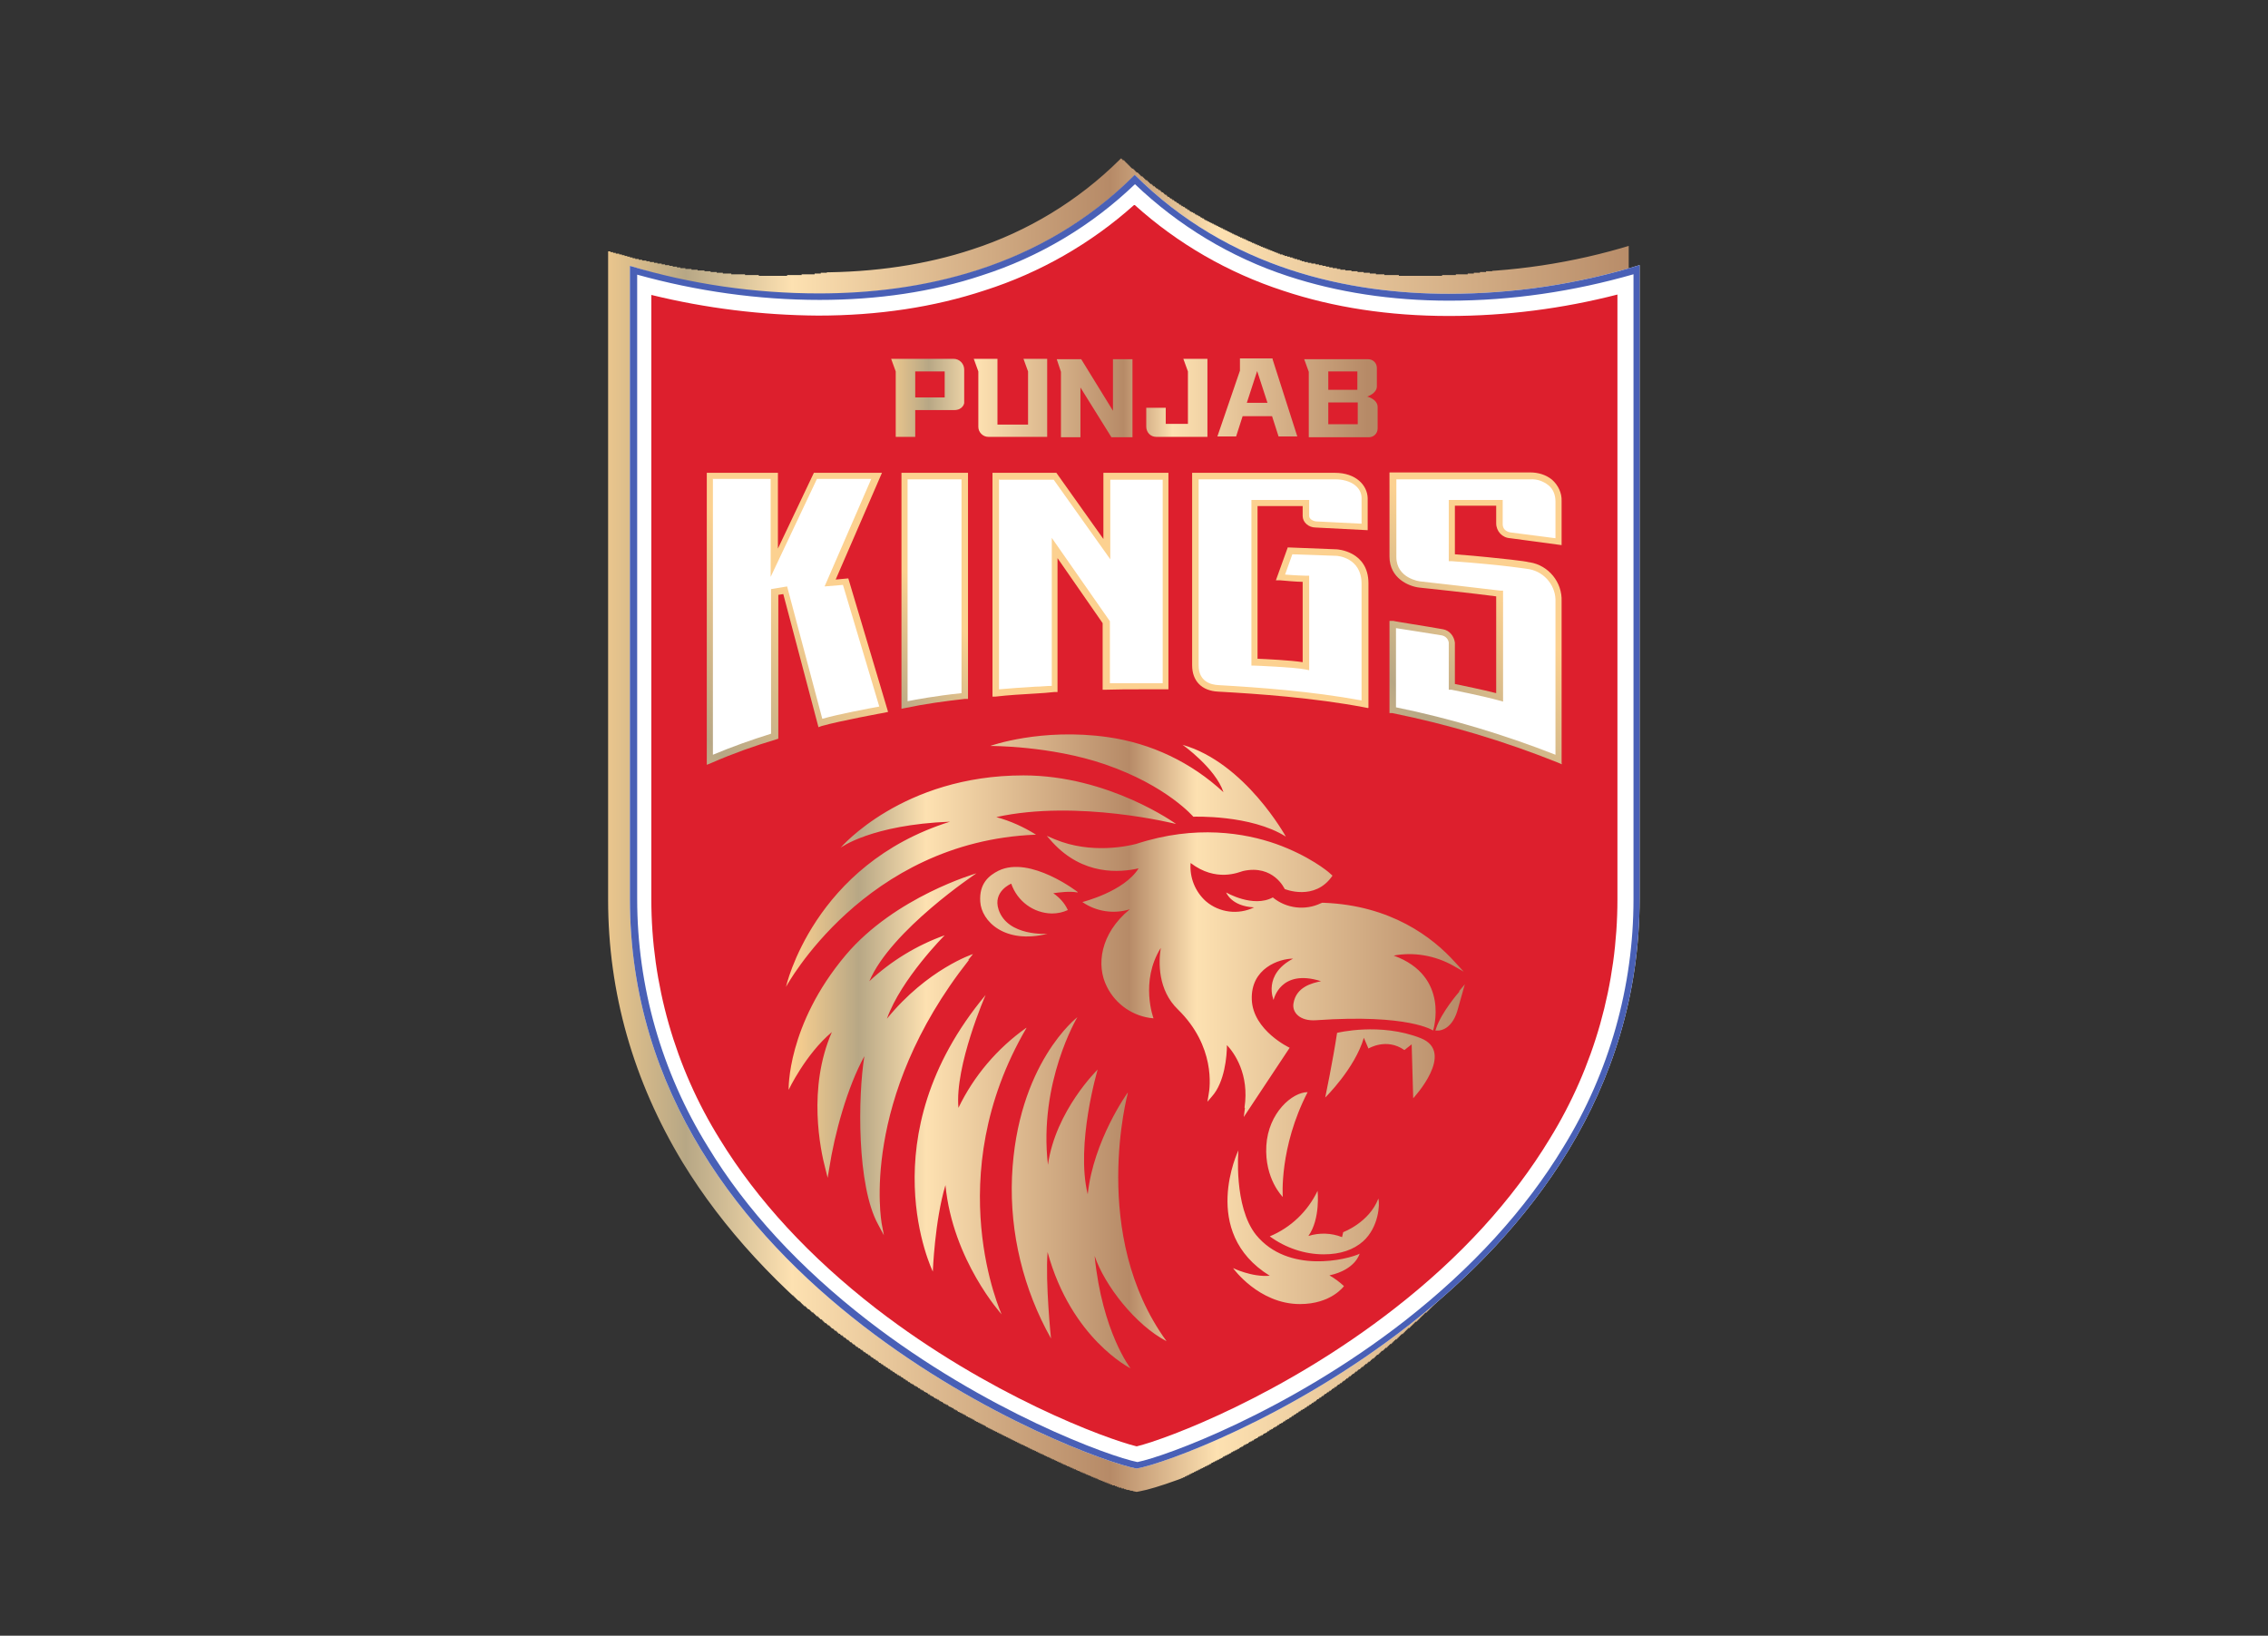
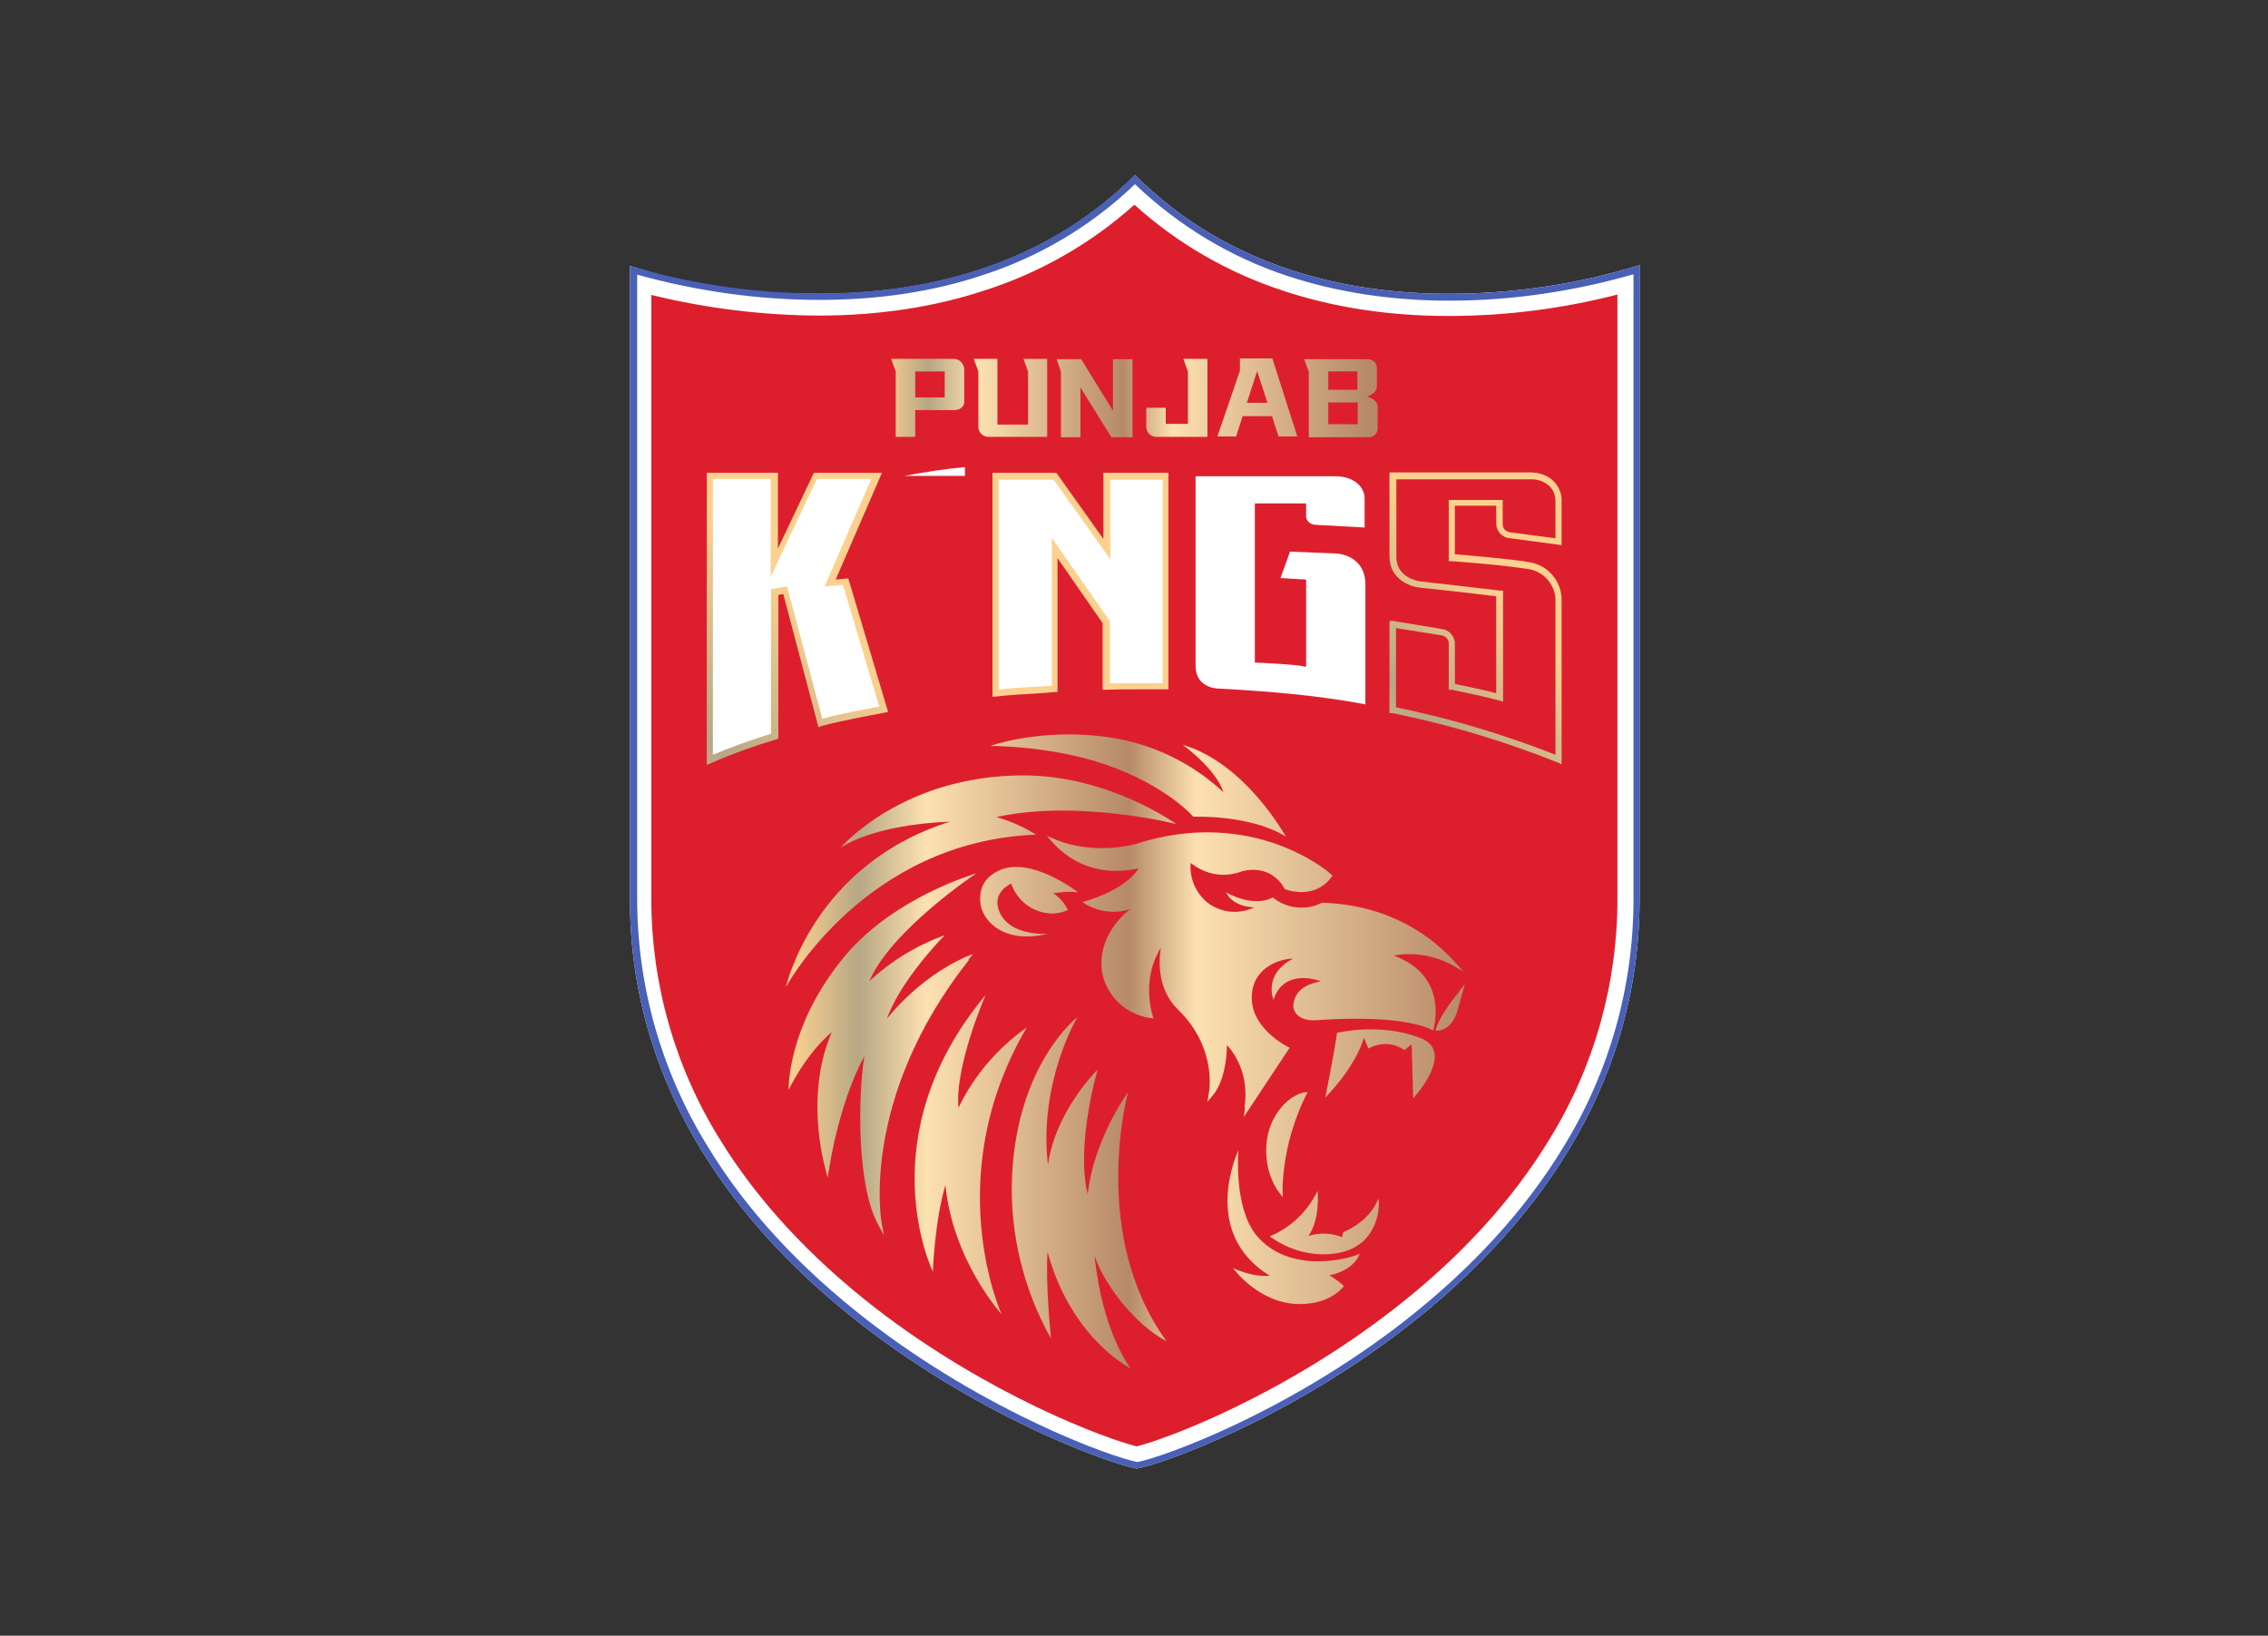
<svg xmlns="http://www.w3.org/2000/svg" id="katman_1" version="1.1" viewBox="0 0 593 427.6">
  <rect x="0" y="0" width="593" height="427.6" fill="#333333" stroke="none" />
  <defs>
    <style>
      .st0 {
        clip-path: url(#clippath-6);
      }

      .st1 {
        clip-path: url(#clippath-7);
      }

      .st2 {
        fill: url(#Adsız_degrade_6);
      }

      .st3 {
        clip-path: url(#clippath-4);
      }

      .st4 {
        fill: url(#Adsız_degrade_3);
      }

      .st5 {
        clip-path: url(#clippath-9);
      }

      .st6 {
        clip-path: url(#clippath-10);
      }

      .st7 {
        fill: #fff;
      }

      .st8 {
        fill: url(#Adsız_degrade_4);
      }

      .st9 {
        clip-path: url(#clippath-11);
      }

      .st10 {
        fill: none;
      }

      .st11 {
        clip-path: url(#clippath-1);
      }

      .st12 {
        clip-path: url(#clippath-5);
      }

      .st13 {
        fill: url(#Adsız_degrade);
      }

      .st14 {
        clip-path: url(#clippath-8);
      }

      .st15 {
        fill: url(#Adsız_degrade_7);
      }

      .st16 {
        fill: #dd1f2d;
      }

      .st17 {
        clip-path: url(#clippath-3);
      }

      .st18 {
        fill: url(#Adsız_degrade_8);
      }

      .st19 {
        clip-path: url(#clippath-12);
      }

      .st20 {
        clip-path: url(#clippath-14);
      }

      .st21 {
        fill: url(#Adsız_degrade_5);
      }

      .st22 {
        fill: url(#Adsız_degrade_2);
      }

      .st23 {
        clip-path: url(#clippath-2);
      }

      .st24 {
        clip-path: url(#clippath-13);
      }

      .st25 {
        clip-path: url(#clippath);
      }

      .st26 {
        fill: #4960b6;
      }
    </style>
    <clipPath id="clippath">
      <path class="st10" d="M426.8,64c-15.6,4.8-31.7,7.2-48,7.2-14.3,0-27.7-2-39.7-6-14.5-4.7-27.6-12.7-38.4-23.4l-4-4-4,4c-10.8,10.7-24,18.7-38.5,23.4-12.1,4-25.6,6-40,6-16.1,0-32.1-2.4-47.6-6.9l-7.6-2.5v173.4c0,24.3,6.6,47.4,19.5,68.7,10.5,17.2,25.2,33.1,43.6,47.4,32.1,24.8,66,37,74.1,38.5l1,.2,1-.2c6.9-1.2,41.4-13.5,73.6-38.6,18.3-14.3,32.8-30.2,43.2-47.4,12.7-20.6,19.4-44.4,19.3-68.6V61.4l-7.6,2.6Z" />
    </clipPath>
    <linearGradient id="Adsız_degrade" data-name="Adsız degrade" x1="-123" y1="512" x2="-122" y2="512" gradientTransform="translate(34026.6 -140553.3) scale(275.4 274.9)" gradientUnits="userSpaceOnUse">
      <stop offset="0" stop-color="#fcd190" />
      <stop offset=".1" stop-color="#b7a785" />
      <stop offset=".2" stop-color="#fde1b1" />
      <stop offset=".5" stop-color="#b68a67" />
      <stop offset=".6" stop-color="#fde1b1" />
      <stop offset="1" stop-color="#b68a67" />
    </linearGradient>
    <clipPath id="clippath-1">
-       <rect class="st10" x="311" y="122.8" width="47" height="63" />
-     </clipPath>
+       </clipPath>
    <clipPath id="clippath-2">
      <path class="st10" d="M313.4,125.3v48.6c0,4.3,3.2,5.1,5.2,5.2,10.6.6,24.3,1.6,37.4,4v-30.5c0-6.9-6.4-7.3-6.6-7.3l-11.5-.4-1.9,5.3c2.3.2,5.2.3,5.5.3h.8v24.7l-1-.2c-2.9-.6-13.2-1-13.3-1h-.8v-43.3h15.1v4.2c0,.7.9,1.3,1.8,1.4l11.9.6v-6.7c0-2.9-2.9-4.9-6.9-4.9h-35.6ZM357.7,185.1l-1-.2c-13.3-2.5-27.4-3.5-38.2-4.1-4.3-.2-6.8-2.8-6.8-6.9v-50.3h37.3c5.6,0,8.5,3.3,8.6,6.6v8.4l-13.6-.7c-1.9,0-3.4-1.4-3.4-3v-2.6h-11.8v39.9c2.3.1,8.6.4,11.8.9v-21c-1.5,0-4.8-.3-5.9-.4h-1.1c0,0,3.1-8.6,3.1-8.6l12.8.5c0,0,8.3.4,8.3,8.9v32.5h0Z" />
    </clipPath>
    <linearGradient id="Adsız_degrade_2" data-name="Adsız degrade 2" x1="-122.3" y1="515.8" x2="-121.3" y2="515.8" gradientTransform="translate(-18391.8 -30106.4) rotate(-44.9) scale(67.2) skewX(0)" gradientUnits="userSpaceOnUse">
      <stop offset="0" stop-color="#fcd190" />
      <stop offset="0" stop-color="#fcd190" />
      <stop offset=".5" stop-color="#b7a785" />
      <stop offset="1" stop-color="#fcd190" />
    </linearGradient>
    <clipPath id="clippath-3">
      <rect class="st10" x="259" y="122.8" width="47" height="60" />
    </clipPath>
    <clipPath id="clippath-4">
      <path class="st10" d="M261.2,125.3v54.9c3.2-.3,6.4-.5,9.6-.7,1.4,0,2.8-.2,4.2-.2v-38.7l15.2,21.8v16.2c2.7,0,5.5,0,8.1,0s3.6,0,5.7,0v-53.2h-13.7v20.8s-14.8-20.8-14.8-20.8h-14.1ZM259.5,182.1v-58.5h16.7l12.3,17.3v-17.3h17v56.6h-.9c-2.5,0-4.5,0-6.5,0-2.9,0-5.9,0-8.9.1h-.9v-17.4s-11.8-17-11.8-17v35h-.8c-1.7.2-3.3.3-5,.4-3.4.2-7,.4-10.4.8h-.9Z" />
    </clipPath>
    <linearGradient id="Adsız_degrade_3" data-name="Adsız degrade 3" x1="-122.5" y1="515.4" x2="-121.5" y2="515.4" gradientTransform="translate(-20269.7 -33087.9) rotate(-44.9) scale(73.8) skewX(0)" gradientUnits="userSpaceOnUse">
      <stop offset="0" stop-color="#fcd190" />
      <stop offset="0" stop-color="#fcd190" />
      <stop offset=".5" stop-color="#b7a785" />
      <stop offset="1" stop-color="#fcd190" />
    </linearGradient>
    <clipPath id="clippath-5">
      <rect class="st10" x="363" y="122.8" width="46" height="77" />
    </clipPath>
    <clipPath id="clippath-6">
      <path class="st10" d="M365,184.9c14.2,2.9,28.2,7.1,41.7,12.4v-39.9c.2-4.1-2.7-7.8-6.8-8.6v-.8c.1,0,0,.8,0,.8,0,0-6.5-1.1-20.3-2.1h-.8v-16h14.1v6.3c0,2,2.1,2.2,2.2,2.2l11.6,1.5v-9.6c0-1.7-.6-3.3-1.9-4.3-1.3-1-2.9-1.6-4.6-1.5h-35.1v20.3c0,5.6,6.1,6.4,6.4,6.4s16.6,1.9,20.8,2.4h.7v29l-1.1-.3c-3.9-1.1-12.4-2.8-12.4-2.8h-.7v-12.3c-.1-.9-.8-1.7-1.8-1.9-3-.5-9.5-1.5-12-1.9,0,3.5,0,15.3,0,20.6ZM408.4,199.8l-1.2-.5c-14-5.6-28.4-9.9-43.2-12.9h-.7v-24.1h1c0,.1,9.2,1.5,13,2.2,1.7.3,2.9,1.8,3.1,3.5v10.8c1.9.4,7.3,1.5,10.8,2.4v-25.3c-5.1-.7-19.9-2.3-20.1-2.3-2.7-.3-7.8-2.4-7.8-8.1v-22h36.8c2.1,0,4.1.6,5.7,1.9,1.6,1.4,2.6,3.5,2.5,5.6v11.5l-13.4-1.8c-2.1-.1-3.7-1.8-3.7-3.9v-4.6h-10.8v12.7c6.8.5,11.7,1.1,14.7,1.4,2.6.3,4,.5,4.8.7h.1c4.9.8,8.5,5.2,8.3,10.2v42.3Z" />
    </clipPath>
    <linearGradient id="Adsız_degrade_4" data-name="Adsız degrade 4" x1="-122.4" y1="515.5" x2="-121.4" y2="515.5" gradientTransform="translate(-19939.8 -32709.8) rotate(-45) scale(73) skewX(0)" gradientUnits="userSpaceOnUse">
      <stop offset="0" stop-color="#fcd190" />
      <stop offset="0" stop-color="#fcd190" />
      <stop offset=".5" stop-color="#b7a785" />
      <stop offset="1" stop-color="#fcd190" />
    </linearGradient>
    <clipPath id="clippath-7">
      <rect class="st10" x="184" y="122.8" width="49" height="78" />
    </clipPath>
    <clipPath id="clippath-8">
      <path class="st10" d="M186.4,125.3v72c5-2.1,10.1-3.9,15.2-5.5v-37.8l4.2-.7,9.2,34.6c4.2-1.2,12.2-2.7,14.9-3.2l-9.5-31.8-4.8.4,12.2-28.1h-14.2l-12.1,25.6v-25.6h-15.2ZM184.8,199.9v-76.3h18.6v19.8l9.4-19.8h17.8l-12.1,27.9,3.3-.3,10.4,34.9-.9.2c-.1,0-12,2.2-16.5,3.5l-.8.3-9.2-34.8-1.3.2v37.6l-.6.2c-5.7,1.7-11.3,3.7-16.8,6.1l-1.2.5Z" />
    </clipPath>
    <linearGradient id="Adsız_degrade_5" data-name="Adsız degrade 5" x1="-122.7" y1="514.9" x2="-121.7" y2="514.9" gradientTransform="translate(-23782.8 -38689) rotate(-45) scale(86.3) skewX(0)" gradientUnits="userSpaceOnUse">
      <stop offset="0" stop-color="#fcd190" />
      <stop offset="0" stop-color="#fcd190" />
      <stop offset=".5" stop-color="#b7a785" />
      <stop offset="1" stop-color="#fcd190" />
    </linearGradient>
    <clipPath id="clippath-9">
-       <rect class="st10" x="235" y="122.8" width="19" height="63" />
-     </clipPath>
+       </clipPath>
    <clipPath id="clippath-10">
      <path class="st10" d="M237.3,125.3v58c2.1-.4,7.3-1.4,14.1-2.1v-55.9h-14.1ZM235.7,185.3v-61.7h17.4v59.1h-.8c-5.3.6-10.5,1.3-15.7,2.4l-1,.2Z" />
    </clipPath>
    <linearGradient id="Adsız_degrade_6" data-name="Adsız degrade 6" x1="-122" y1="516.7" x2="-121" y2="516.7" gradientTransform="translate(-15411.9 -25081.9) rotate(-45) scale(56) skewX(0)" gradientUnits="userSpaceOnUse">
      <stop offset="0" stop-color="#fcd190" />
      <stop offset="0" stop-color="#fcd190" />
      <stop offset=".5" stop-color="#b7a785" />
      <stop offset="1" stop-color="#fcd190" />
    </linearGradient>
    <clipPath id="clippath-11">
      <rect class="st10" x="232" y="93.8" width="129" height="21" />
    </clipPath>
    <clipPath id="clippath-12">
      <path class="st10" d="M291.2,107.7l-8.5-13.8h-6.4l1.1,3.3v17.1h5.1v-13l8.1,13h5.5v-20.4h-5.1v13.8h0ZM268.7,111h-7.9v-17.2h-6.2l1.2,3.3v14.5c0,1.4,1.2,2.6,2.6,2.6h15.4v-20.4h-6.2l1.2,3.3v13.9ZM247,97.1h-7.7v6.8h7.7v-6.8ZM249.3,93.8c1.6,0,2.8,1.3,2.8,2.8v8c0,.3,0,.6,0,.8-.1.6-.6,1.2-1.2,1.5-.4.2-.9.3-1.4.3h-10.2v7h-5.1v-17.1l-1.2-3.3h16.3M328.7,97l-2.7,8.3h5.4l-2.7-8.3ZM332.7,93.8l6.5,20.3h-4.9l-1.7-5.3h-7.7l-1.7,5.3h-4.9l5.9-17.2v-3.2s8.6,0,8.6,0ZM355,105.2h-7.7v5.7h7.7v-5.7ZM347.3,101.9h7.6v-4.8h-7.6v4.8ZM357.6,103.7s2.6.7,2.6,2.7v5.6c0,1.3-1,2.3-2.3,2.3h-15.7v-17.1c0,0-1.2-3.3-1.2-3.3h16.7c1.3,0,2.3,1,2.3,2.3v4.8c0,1.9-2.6,2.7-2.6,2.7M310.6,97.1l-1.2-3.3h6.3v20.4h-13.4c-1.5,0-2.6-1.2-2.6-2.7v-4.9h5.1v4.2h5.8v-13.8Z" />
    </clipPath>
    <linearGradient id="Adsız_degrade_7" data-name="Adsız degrade 7" x1="-121.8" y1="512.5" x2="-120.8" y2="512.5" gradientTransform="translate(15723.1 -64977.2) scale(127.2 127)" gradientUnits="userSpaceOnUse">
      <stop offset="0" stop-color="#fcd190" />
      <stop offset=".1" stop-color="#b7a785" />
      <stop offset=".2" stop-color="#fde1b1" />
      <stop offset=".5" stop-color="#b68a67" />
      <stop offset=".6" stop-color="#fde1b1" />
      <stop offset="1" stop-color="#b68a67" />
    </linearGradient>
    <clipPath id="clippath-13">
      <rect class="st10" x="205" y="191.8" width="179" height="166" />
    </clipPath>
    <clipPath id="clippath-14">
      <path class="st10" d="M325.5,289.7l-.3,2.3,12-18.1s-9.6-4.5-9.9-12.6c-.3-8.2,7.2-10.7,10.8-10.7-8,4.2-5.1,10.8-5.1,10.8,0,0,1.7-8.3,12.4-4.9-2.4.5-6.5,1.5-7.2,5.8-.4,2.3,1.6,4.7,5.9,4.4,24.4-1.7,30.6,2.7,30.6,2.7,0,0,4.6-14.2-10.3-19.6,5.3-1,10.8,0,15.5,2.6l2.8,1.6-2.2-2.4c-6-6.7-16.9-14.9-34.3-15.6h-.6c0,.1-.2.1-.2.1-4.1,2-9.1,1.4-12.6-1.5-5.2,2.8-12.2-1.3-12.2-1.3,0,0,1.3,3.6,7.3,3.9-4.1,2-9.1,1.4-12.6-1.6-2.8-2.5-4.3-6.2-4-10,6.7,5.1,12.6,2.4,13.7,2.1,8-1.8,10.9,4.7,10.9,4.7,0,0,7.9,3.3,12.5-3.5h0s0,0,0,0l-.9-.8c-.2-.2-5.2-4.4-13.9-7.5-8-2.8-20.9-5.1-36.5,0h0c-1.9.5-11.7,2.8-21.3-1.2l-2.1-.9,1.5,1.7c8,8.7,17.6,7.9,22.5,6.8-3.8,6.1-14.7,8.8-14.7,8.8,3.6,2.5,8.2,3.2,12.4,1.9-7.8,6.4-8.8,14.7-6,20.2,2.3,4.7,7,7.9,12.2,8.3,0,0-3.6-9.6,1.9-18.4-.6,3.7-.8,11,4.5,16.1,9.8,9.6,8.4,20.3,8,22.3l-.3,1.8,1.2-1.4c3.3-3.7,3.9-10.5,3.9-13.4,1.9,2,5.9,7.6,4.6,16.3ZM281.8,233.2s-12.4-9.6-20.7-5.6c-2.6,1.3-5.1,3.4-4.8,8.1.3,5.1,6.4,11.2,17.6,8.4,0,0-10.4.8-12.8-6.3-1.6-4.8,3.3-6.8,3.3-6.8,1.6,4.6,5.8,7.7,10.6,7.8,1.5,0,2.9-.3,4.2-.9-.8-1.8-2.2-3.3-3.8-4.4,1.4-.2,4.3-.6,6.3-.2ZM253.2,250.9l1.2-1.5s-11.9,3.9-22.5,16.9c3.7-10.4,15.1-21.8,15.1-21.8-7.3,2.6-14,6.7-19.7,12,5.7-13.4,28-28.2,28-28.2,0,0-21.3,6.1-34.2,21.4-15.4,18.3-14.9,35.2-14.9,35.2,0,0,4.4-9.3,11.3-15.1-6.4,14.7-3,30.8-1.7,35.7l.6,2.4.4-2.4c1.4-9.1,4.7-21.2,9.2-29.4-1.7,10.5-2,33.9,3.6,44l1.5,2.8-.6-3.2c0-.3-5.9-32.3,22.8-68.7ZM294.8,285.7s-8.9,12.4-10.4,26.5c-3.2-13.1,2.6-32.6,2.6-32.6,0,0-11,10.7-13,24.9-2.5-21.6,7.7-38.6,7.7-38.6,0,0-15.8,12.1-17.1,41.8-.6,14.7,3,29.4,10.2,42.2,0,0-1.5-14.4-.9-22.6,6.2,22.7,21.7,30.4,21.7,30.4,0,0-7.4-9.4-9.4-29.4,2.6,7.7,10.7,18.1,18.8,22.3-20.2-27.8-10.1-64.9-10.1-64.9ZM268.3,268.7c-7.6,5.4-13.7,12.6-17.7,20.9-1-11,7.1-29.5,7.1-29.5-31,37.2-13.8,72.3-13.8,72.3,0,0,.5-13.3,3.3-22.6,1.9,19.7,14.7,33.8,14.7,33.8,0,0-16.4-35.8,6.5-74.9ZM381.6,259.2c-.2.2-4.7,5.4-6.1,9.6l-.2.6h.6c0,0,.1,0,.1,0,.6,0,3.5-.3,5-5l2-7.1-1.5,1.8ZM312,213.5s15-.6,24.2,5.2c0,0-10.6-19.3-27-24,0,0,8.6,6.1,10.7,12.4-8.4-7.8-18.9-12.8-30.2-14.4-17.5-2.5-30.8,2.3-30.8,2.3,0,0,15.7-.1,30,4.8,16.3,5.6,23.2,13.8,23.2,13.8h0ZM331.1,299.5c-.5,8.7,4.3,13.4,4.3,13.4,0,0-1-12.9,6.5-27.4-4,0-10.3,5.4-10.8,14ZM270.9,218.2c-3.2-2-6.7-3.6-10.4-4.6,21.3-4.7,47,1.8,47,1.8,0,0-17.5-12.7-39.9-12.7-31.7,0-47.8,18.9-47.8,18.9,0,0,8-6,28.6-6.8-35.8,11.2-42.9,43.2-42.9,43.2,0,0,20.5-38,65.2-39.8ZM360.4,313.3c-2.4,6.3-9.2,8.8-9.2,8.8l-.3,1.3c-2.8-1.1-5.9-1.2-8.8-.3,3.2-4.5,2.4-11.8,2.4-11.8-2.6,5.4-7,9.6-12.5,11.9,4.1,3,9.1,4.7,14.1,4.7,4.4,0,7.8-1.2,10.3-3.4,4.1-3.7,4.4-9.7,4-11.1ZM371.5,271.4c-10.6-4.2-21.9-1.4-21.9-1.4-1.1,7.3-3.1,16.9-3.1,16.9,0,0,7.7-7.5,10.1-15.6l1.2,2.8s4.7-2.9,9.4.4l1.9-1.5c0,.3.4,14.1.4,14.1,0,0,11.2-12,2-15.7ZM355.5,327.7s-1,4.2-7.9,5.7c1.4.8,2.6,1.7,3.8,2.8,0,0-3.3,4.7-11.5,4.7-10.8,0-17.5-9.4-17.5-9.4,0,0,4.9,2.4,9.6,2-18.5-11.4-8.2-32.8-8.2-32.8,0,0-1.3,14.7,4.6,22.1,8.4,10.3,23.9,6.5,27.2,4.9Z" />
    </clipPath>
    <linearGradient id="Adsız_degrade_8" data-name="Adsız degrade 8" x1="-122.4" y1="512.2" x2="-121.4" y2="512.2" gradientTransform="translate(21932.6 -90491.9) scale(177.5 177.2)" gradientUnits="userSpaceOnUse">
      <stop offset="0" stop-color="#fcd190" />
      <stop offset=".1" stop-color="#b7a785" />
      <stop offset=".2" stop-color="#fde1b1" />
      <stop offset=".5" stop-color="#b68a67" />
      <stop offset=".6" stop-color="#fde1b1" />
      <stop offset="1" stop-color="#b68a67" />
    </linearGradient>
  </defs>
  <g id="surface1">
    <g class="st25">
-       <path class="st13" d="M296.2,389.9v-.2h-.9v-.2h-.9v-.2h-.5v-.2h-.7v-.2h-.7v-.2h-.5v-.2h-.5v-.2h-.7v-.2h-.5v-.2h-.5v-.2h-.5v-.2h-.5v-.2h-.5v-.2h-.5v-.2h-.5v-.2h-.4v-.2h-.5v-.2h-.5v-.2h-.5v-.2h-.4v-.2h-.5v-.2h-.5v-.2h-.4v-.2h-.5v-.2h-.5v-.2h-.4v-.2h-.5v-.2h-.4v-.2h-.5v-.2h-.4v-.2h-.5v-.2h-.4v-.2h-.5v-.2h-.4v-.2h-.5v-.2h-.4v-.2h-.4v-.2h-.5v-.2h-.4v-.2h-.4v-.2h-.4v-.2h-.5v-.2h-.4v-.2h-.4v-.2h-.5v-.2h-.4v-.2h-.4v-.2h-.4v-.2h-.5v-.2h-.4v-.2h-.4v-.2h-.4v-.2h-.4v-.2h-.5v-.2h-.4v-.2h-.4v-.2h-.4v-.2h-.4v-.2h-.4v-.2h-.4v-.2h-.5v-.2h-.4v-.2h-.4v-.2h-.4v-.2h-.4v-.2h-.4v-.2h-.4v-.2h-.4v-.2h-.4v-.2h-.4v-.2h-.4v-.2h-.4v-.2h-.4v-.2h-.4v-.2h-.4v-.2h-.4v-.2h-.4v-.2h-.4v-.2h-.4v-.2h-.4v-.2h-.4v-.2h-.4v-.2h-.4v-.2h-.4v-.2h-.2v-.2h-.4v-.2h-.4v-.2h-.4v-.2h-.4v-.2h-.4v-.2h-.4v-.2h-.4v-.2h-.2v-.2h-.4v-.2h-.4v-.2h-.4v-.2h-.4v-.2h-.4v-.2h-.2v-.2h-.4v-.2h-.4v-.2h-.4v-.2h-.4v-.2h-.4v-.2h-.2v-.2h-.4v-.2h-.4v-.2h-.2v-.2h-.4v-.2h-.4v-.2h-.4v-.2h-.2v-.2h-.4v-.2h-.4v-.2h-.4v-.2h-.2v-.2h-.4v-.2h-.4v-.2h-.2v-.2h-.4v-.2h-.4v-.2h-.4v-.2h-.2v-.2h-.4v-.2h-.4v-.2h-.2v-.2h-.4v-.2h-.2v-.2h-.4v-.2h-.4v-.2h-.2v-.2h-.4v-.2h-.4v-.2h-.2v-.2h-.4v-.2h-.2v-.2h-.4v-.2h-.4v-.2h-.2v-.2h-.4v-.2h-.4v-.2h-.2v-.2h-.4v-.2h-.2v-.2h-.4v-.2h-.2v-.2h-.4v-.2h-.2v-.2h-.4v-.2h-.2v-.2h-.4v-.2h-.4v-.2h-.2v-.2h-.4v-.2h-.2v-.2h-.4v-.2h-.2v-.2h-.4v-.2h-.2v-.2h-.4v-.2h-.2v-.2h-.4v-.2h-.2v-.2h-.4v-.2h-.2v-.2h-.4v-.2h-.2v-.2h-.4v-.2h-.2v-.2h-.2v-.2h-.4v-.2h-.2v-.2h-.4v-.2h-.2v-.2h-.4v-.2h-.2v-.2h-.2v-.2h-.4v-.2h-.2v-.2h-.4v-.2h-.2v-.2h-.4v-.2h-.2v-.2h-.2v-.2h-.4v-.2h-.2v-.2h-.4v-.2h-.2v-.2h-.4v-.2h-.2v-.2h-.2v-.2h-.4v-.2h-.2v-.2h-.2v-.2h-.4v-.2h-.2v-.2h-.2v-.2h-.4v-.2h-.2v-.2h-.2v-.2h-.4v-.2h-.2v-.2h-.2v-.2h-.4v-.2h-.2v-.2h-.4v-.2h-.2v-.2h-.2v-.2h-.2v-.2h-.4v-.2h-.2v-.2h-.2v-.2h-.4v-.2h-.2v-.2h-.2v-.2h-.2v-.2h-.4v-.2h-.2v-.2h-.2v-.2h-.4v-.2h-.2v-.2h-.2v-.2h-.2v-.2h-.2v-.2h-.4v-.2h-.2v-.2h-.2v-.2h-.2v-.2h-.4v-.2h-.2v-.2h-.2v-.2h-.2v-.2h-.2v-.2h-.4v-.2h-.2v-.2h-.2v-.2h-.2v-.2h-.4v-.2h-.2v-.2h-.2v-.2h-.2v-.2h-.4v-.2h-.2v-.2h-.2v-.2h-.2v-.2h-.2v-.2h-.2v-.2h-.2v-.2h-.4v-.2h-.2v-.2h-.2v-.2h-.2v-.2h-.2v-.2h-.2v-.2h-.2v-.2h-.4v-.2h-.2v-.2h-.2v-.2h-.2v-.2h-.2v-.2h-.2v-.2h-.2v-.2h-.4v-.2h-.2v-.2h-.2v-.2h-.2v-.2h-.2v-.2h-.2v-.2h-.2v-.2h-.4v-.2h-.2v-.2h-.2v-.2h-.2v-.2h-.2v-.2h-.2v-.2h-.2v-.2h-.2v-.2h-.2v-.2h-.2v-.2h-.2v-.2h-.2v-.2h-.2v-.2h-.2v-.2h-.2v-.2h-.4v-.2h-.2v-.2h-.2v-.2h-.2v-.2h-.2v-.2h-.2v-.2h-.2v-.2h-.2v-.2h-.2v-.2h-.2v-.2h-.2v-.2h-.2v-.2h-.2v-.2h-.2v-.2h-.2v-.2h-.2v-.2h-.2v-.2h-.2v-.2h-.2v-.2h-.2v-.2h-.2v-.2h-.2v-.2h-.2v-.2h-.2v-.2h-.2v-.2h-.2v-.2h-.2v-.2h-.2v-.2h-.2v-.2h-.2v-.2h-.2v-.2h-.2v-.2h-.2v-.2h-.2v-.2h-.2v-.2h-.2v-.2h-.2v-.2h-.2v-.2h-.2v-.2h-.2v-.2h-.2v-.2h-.2v-.2h-.2v-.2h-.2v-.2h-.2v-.4h-.2v-.2h-.2v-.2h-.2v-.2h-.2v-.2h-.2v-.2h-.2v-.2h-.2v-.2h-.2v-.2h-.2v-.2h-.2v-.2h-.2v-.2h-.2v-.4h-.2v-.2h-.2v-.2h-.2v-.2h-.2v-.2h-.2v-.2h-.2v-.2h-.2v-.4h-.2v-.2h-.2v-.2h-.2v-.2h-.2v-.2h-.2v-.2h-.2v-.2h-.2v-.2h-.2v-.4h-.2v-.2h-.2v-.2h-.2v-.2h-.2v-.2h-.2v-.2h-.2v-.2h-.2v-.4h-.2v-.2h-.2v-.2h-.2v-.2h-.2v-.2h-.2v-.4h-.2v-.2h-.2v-.2h-.2v-.2h-.2v-.4h-.2v-.2h-.2v-.2h-.2v-.2h-.2v-.4h-.2v-.2h-.2v-.2h-.2v-.2h-.2v-.4h-.2v-.2h-.2v-.2h-.2v-.4h-.2v-.2h-.2v-.2h-.2v-.2h-.2v-.4h-.2v-.2h-.2v-.2h-.2v-.2h-.2v-.4h-.2v-.2h-.2v-.2h-.2v-.4h-.2v-.2h-.2v-.2h-.2v-.4h-.2v-.2h-.2v-.4h-.2v-.2h-.2v-.2h-.2v-.4h-.2v-.2h-.2v-.4h-.2v-.2h-.2v-.2h-.2v-.4h-.2v-.2h-.2v-.2h-.2v-.4h-.2v-.2h-.2v-.4h-.2v-.2h-.2v-.2h-.2v-.4h-.2v-.2h-.2v-.4h-.2v-.2h-.2v-.4h-.2v-.2h-.2v-.4h-.2v-.2h-.2v-.4h-.2v-.2h-.2v-.4h-.2v-.2h-.2v-.4h-.2v-.2h-.2v-.4h-.2v-.2h-.2v-.4h-.2v-.2h-.2v-.4h-.2v-.2h-.2v-.4h-.2v-.4h-.2v-.2h-.2v-.4h-.2v-.4h-.2v-.2h-.2v-.4h-.2v-.4h-.2v-.2h-.2v-.4h-.2v-.2h-.2v-.4h-.2v-.4h-.2v-.4h-.2v-.4h-.2v-.2h-.2v-.4h-.2v-.4h-.2v-.4h-.2v-.4h-.2v-.2h-.2v-.4h-.2v-.4h-.2v-.4h-.2v-.4h-.2v-.2h-.2v-.4h-.2v-.4h-.2v-.4h-.2v-.4h-.2v-.4h-.2v-.4h-.2v-.4h-.2v-.4h-.2v-.4h-.2v-.4h-.2v-.4h-.2v-.4h-.2v-.4h-.2v-.4h-.2v-.4h-.2v-.5h-.2v-.4h-.2v-.4h-.2v-.4h-.2v-.4h-.2v-.4h-.2v-.4h-.2v-.4h-.2v-.4h-.2v-.4h-.2v-.4h-.2v-.5h-.2v-.4h-.2v-.5h-.2v-.4h-.2v-.5h-.2v-.4h-.2v-.5h-.2v-.4h-.2v-.5h-.2v-.4h-.2v-.5h-.2v-.4h-.2v-.5h-.2v-.4h-.2v-.5h-.2v-.4h-.2v-.5h-.2v-.4h-.2v-.5h-.2v-.5h-.2v-.5h-.2v-.5h-.2v-.5h-.2v-.5h-.2v-.5h-.2v-.5h-.2v-.7h-.2v-.5h-.2v-.5h-.2v-.5h-.2v-.5h-.2v-.5h-.2v-.5h-.2v-.5h-.2v-.7h-.2v-.7h-.2v-.9h-.2v-.7h-.2v-.7h-.2v-.7h-.2v-.7h-.2v-.7h-.2v-.7h-.2v-.7h-.2v-.7h-.2v-.7h-.2v-1.1h-.2v-1.1h-.2v-1.1h-.2v-.9h-.2v-1.1h-.2v-1.1h-.2v-1.1h-.2v-.9h-.2v-1.6h-.2v-1.8h-.2v-1.8h-.2v-1.6h-.2v-1.8h-.2v-3.4h-.2V61.7h.5v.2h.5v.2h.5v.2h.5v.2h.5v.2h.5v.2h.5v.2h.5v.2h.5v.2h.5v.2h.5v.2h.5v.2h.5v.2h.5v.2h.5v.2h.7v.2h.5v.2h.7v.2h.5v.2h.7v.2h.7v.2h.7v.2h.7v.2h.9v.2h.7v.2h.7v.2h.7v.2h.7v.2h.7v.2h.7v.2h.9v.2h.9v.2h1.1v.2h.9v.2h1.1v.2h.9v.2h1.1v.2h.9v.2h1.1v.2h.9v.2h1.1v.2h.9v.2h1.3v.2h1.6v.2h1.6v.2h1.8v.2h1.6v.2h1.6v.2h1.6v.2h2.2v.2h3.6v.2h3.6v.2h7.4v-.2h3.8v-.2h3.4v-.2h1.6v-.2h1.6v-.2h1.6v-.2h1.6v-.2h1.6v-.2h1.6v-.2h1.1v-.2h.9v-.2h.9v-.2h.9v-.2h.9v-.2h1.1v-.2h.9v-.2h.9v-.2h.9v-.2h1.1v-.2h.7v-.2h.7v-.2h.5v-.2h.7v-.2h.7v-.2h.7v-.2h.7v-.2h.5v-.2h.7v-.2h.7v-.2h.5v-.2h.7v-.2h.5v-.2h.5v-.2h.5v-.2h.5v-.2h.5v-.2h.5v-.2h.4v-.2h.5v-.2h.5v-.2h.5v-.2h.4v-.2h.5v-.2h.5v-.2h.4v-.2h.5v-.2h.4v-.2h.4v-.2h.5v-.2h.4v-.2h.5v-.2h.4v-.2h.4v-.2h.5v-.2h.4v-.2h.4v-.2h.5v-.2h.4v-.2h.4v-.2h.4v-.2h.4v-.2h.4v-.2h.4v-.2h.4v-.2h.4v-.2h.4v-.2h.4v-.2h.4v-.2h.4v-.2h.4v-.2h.4v-.2h.4v-.2h.2v-.2h.4v-.2h.4v-.2h.4v-.2h.2v-.2h.4v-.2h.4v-.2h.4v-.2h.2v-.2h.4v-.2h.4v-.2h.4v-.2h.2v-.2h.4v-.2h.4v-.2h.2v-.2h.4v-.2h.2v-.2h.4v-.2h.2v-.2h.4v-.2h.2v-.2h.4v-.2h.2v-.2h.4v-.2h.4v-.2h.2v-.2h.4v-.2h.2v-.2h.4v-.2h.2v-.2h.4v-.2h.2v-.2h.2v-.2h.4v-.2h.2v-.2h.2v-.2h.4v-.2h.2v-.2h.2v-.2h.4v-.2h.2v-.2h.2v-.2h.4v-.2h.2v-.2h.4v-.2h.2v-.2h.2v-.2h.4v-.2h.2v-.2h.2v-.2h.2v-.2h.2v-.2h.4v-.2h.2v-.2h.2v-.2h.2v-.2h.2v-.2h.4v-.2h.2v-.2h.2v-.2h.2v-.2h.2v-.2h.4v-.2h.2v-.2h.2v-.2h.2v-.2h.2v-.2h.4v-.2h.2v-.2h.2v-.2h.2v-.2h.2v-.2h.2v-.2h.2v-.2h.2v-.2h.2v-.2h.2v-.2h.4v-.2h.2v-.2h.2v-.2h.2v-.2h.2v-.2h.2v-.2h.2v-.2h.2v-.2h.2v-.2h.2v-.2h.2v-.2h.2v-.2h.2v-.2h.2v-.2h.2v-.2h.2v-.2h.2v-.2h.2v-.2h.2v-.2h.2v-.2h.2v-.2h.2v-.2h.2v-.2h.2v-.2h.2v-.2h.2v-.2h.2v-.2h.2v-.2h.2v-.2h.2v-.2h.2v-.2h.2v-.2h.2v-.2h.2v-.2h.5v.2h.2v.2h.2v.2h.2v.2h.2v.2h.2v.2h.2v.2h.2v.2h.2v.2h.2v.2h.2v.2h.2v.2h.2v.2h.2v.2h.2v.2h.2v.2h.2v.2h.2v.2h.2v.2h.2v.2h.2v.2h.2v.2h.2v.2h.2v.2h.2v.2h.2v.2h.2v.2h.2v.2h.2v.2h.2v.2h.2v.2h.2v.2h.2v.2h.4v.2h.2v.2h.2v.2h.2v.2h.2v.2h.2v.2h.2v.2h.2v.2h.2v.2h.2v.2h.2v.2h.4v.2h.2v.2h.2v.2h.2v.2h.2v.2h.4v.2h.2v.2h.2v.2h.2v.2h.2v.2h.4v.2h.2v.2h.2v.2h.2v.2h.2v.2h.4v.2h.2v.2h.2v.2h.2v.2h.2v.2h.4v.2h.2v.2h.2v.2h.4v.2h.2v.2h.2v.2h.4v.2h.2v.2h.4v.2h.2v.2h.2v.2h.4v.2h.2v.2h.2v.2h.4v.2h.2v.2h.2v.2h.4v.2h.2v.2h.4v.2h.2v.2h.4v.2h.2v.2h.4v.2h.2v.2h.4v.2h.2v.2h.4v.2h.2v.2h.4v.2h.4v.2h.2v.2h.4v.2h.2v.2h.4v.2h.2v.2h.4v.2h.4v.2h.4v.2h.2v.2h.4v.2h.4v.2h.4v.2h.2v.2h.4v.2h.4v.2h.2v.2h.4v.2h.4v.2h.4v.2h.4v.2h.4v.2h.4v.2h.4v.2h.4v.2h.4v.2h.4v.2h.4v.2h.4v.2h.4v.2h.4v.2h.4v.2h.4v.2h.4v.2h.4v.2h.4v.2h.4v.2h.5v.2h.4v.2h.4v.2h.5v.2h.4v.2h.5v.2h.4v.2h.4v.2h.5v.2h.4v.2h.5v.2h.4v.2h.5v.2h.5v.2h.4v.2h.5v.2h.5v.2h.5v.2h.5v.2h.5v.2h.5v.2h.5v.2h.5v.2h.5v.2h.5v.2h.7v.2h.5v.2h.7v.2h.7v.2h.7v.2h.5v.2h.7v.2h.7v.2h.5v.2h.7v.2h.9v.2h.9v.2h1.1v.2h.9v.2h.9v.2h.9v.2h.9v.2h.9v.2h1.1v.2h.9v.2h1.3v.2h1.6v.2h1.6v.2h1.6v.2h1.6v.2h1.6v.2h2.2v.2h3.8v.2h11.3v-.2h3.6v-.2h3.1v-.2h1.6v-.2h1.6v-.2h1.6v-.2h1.6v-.2h1.5v-.2h1.6v-.2h1.6v-.2h1.3v-.2h.9v-.2h.9v-.2h1.1v-.2h.9v-.2h.9v-.2h.9v-.2h1.1v-.2h.9v-.2h.9v-.2h1.1v-.2h.9v-.2h.9v-.2h.7v-.2h.7v-.2h.7v-.2h.7v-.2h.7v-.2h.7v-.2h.7v-.2h.7v-.2h.7v-.2h.7v-.2h.5v-.2h.7v-.2h.7v-.2h.5v-.2h.5v-.2h.7v-.2h.5v-.2h.5v-.2h.5v-.2h.5v-.2h.4v-.2h.5v-.2h.5v-.2h.5v-.2h.5v-.2h.5v-.2h.5v-.2h.5v-.2h.4v-.2h.5v-.2h.5v-.2h.4v181.2h-.2v2.7h-.2v1.8h-.2v1.8h-.2v1.8h-.2v1.6h-.2v1.5h-.2v1.1h-.2v1.1h-.2v.9h-.2v1.1h-.2v1.1h-.2v1.1h-.2v1.1h-.2v.9h-.2v.7h-.2v.7h-.2v.9h-.2v.7h-.2v.7h-.2v.7h-.2v.7h-.2v.7h-.2v.7h-.2v.7h-.2v.7h-.2v.7h-.2v.5h-.2v.5h-.2v.7h-.2v.5h-.2v.5h-.2v.5h-.2v.5h-.2v.5h-.2v.5h-.2v.5h-.2v.7h-.2v.5h-.2v.5h-.2v.5h-.2v.5h-.2v.5h-.2v.4h-.2v.5h-.2v.4h-.2v.5h-.2v.4h-.2v.5h-.2v.4h-.2v.5h-.2v.4h-.2v.5h-.2v.4h-.2v.5h-.2v.4h-.2v.5h-.2v.4h-.2v.5h-.2v.4h-.2v.5h-.2v.4h-.2v.4h-.2v.4h-.2v.4h-.2v.4h-.2v.4h-.2v.4h-.2v.4h-.2v.4h-.2v.4h-.2v.5h-.2v.4h-.2v.4h-.2v.4h-.2v.4h-.2v.4h-.2v.4h-.2v.4h-.2v.4h-.2v.4h-.2v.4h-.2v.4h-.2v.4h-.2v.4h-.2v.4h-.2v.2h-.2v.4h-.2v.4h-.2v.4h-.2v.4h-.2v.2h-.2v.4h-.2v.4h-.2v.4h-.2v.4h-.2v.4h-.2v.2h-.2v.4h-.2v.4h-.2v.4h-.2v.2h-.2v.4h-.2v.2h-.2v.4h-.2v.4h-.2v.2h-.2v.4h-.2v.4h-.2v.2h-.2v.4h-.2v.4h-.2v.2h-.2v.4h-.2v.2h-.2v.4h-.2v.2h-.2v.4h-.2v.2h-.2v.4h-.2v.2h-.2v.4h-.2v.2h-.2v.4h-.2v.4h-.2v.2h-.2v.4h-.2v.2h-.2v.4h-.2v.2h-.2v.2h-.2v.4h-.2v.2h-.2v.4h-.2v.2h-.2v.2h-.2v.4h-.2v.2h-.2v.4h-.2v.2h-.2v.2h-.2v.4h-.2v.2h-.2v.4h-.2v.2h-.2v.2h-.2v.4h-.2v.2h-.2v.4h-.2v.2h-.2v.2h-.2v.4h-.2v.2h-.2v.4h-.2v.2h-.2v.2h-.2v.2h-.2v.4h-.2v.2h-.2v.2h-.2v.2h-.2v.4h-.2v.2h-.2v.2h-.2v.4h-.2v.2h-.2v.2h-.2v.2h-.2v.4h-.2v.2h-.2v.2h-.2v.2h-.2v.4h-.2v.2h-.2v.2h-.2v.2h-.2v.4h-.2v.2h-.2v.2h-.2v.4h-.2v.2h-.2v.2h-.2v.2h-.2v.2h-.2v.2h-.2v.2h-.2v.4h-.2v.2h-.2v.2h-.2v.2h-.2v.2h-.2v.2h-.2v.2h-.2v.4h-.2v.2h-.2v.2h-.2v.2h-.2v.2h-.2v.2h-.2v.4h-.2v.2h-.2v.2h-.2v.2h-.2v.2h-.2v.2h-.2v.2h-.2v.4h-.2v.2h-.2v.2h-.2v.2h-.2v.2h-.2v.2h-.2v.2h-.2v.2h-.2v.2h-.2v.2h-.2v.2h-.2v.2h-.2v.2h-.2v.2h-.2v.4h-.2v.2h-.2v.2h-.2v.2h-.2v.2h-.2v.2h-.2v.2h-.2v.2h-.2v.2h-.2v.2h-.2v.2h-.2v.2h-.2v.2h-.2v.2h-.2v.2h-.2v.2h-.2v.2h-.2v.2h-.2v.2h-.2v.2h-.2v.2h-.2v.2h-.2v.2h-.2v.2h-.2v.2h-.2v.2h-.2v.2h-.2v.2h-.2v.2h-.2v.2h-.2v.2h-.2v.2h-.2v.2h-.2v.2h-.2v.2h-.2v.2h-.2v.2h-.2v.2h-.2v.2h-.2v.2h-.2v.2h-.2v.2h-.2v.2h-.2v.2h-.2v.2h-.4v.2h-.2v.2h-.2v.2h-.2v.2h-.2v.2h-.2v.2h-.2v.2h-.2v.2h-.2v.2h-.2v.2h-.2v.2h-.2v.2h-.4v.2h-.2v.2h-.2v.2h-.2v.2h-.2v.2h-.2v.2h-.2v.2h-.2v.2h-.4v.2h-.2v.2h-.2v.2h-.2v.2h-.2v.2h-.2v.2h-.2v.2h-.2v.2h-.4v.2h-.2v.2h-.2v.2h-.2v.2h-.2v.2h-.2v.2h-.2v.2h-.4v.2h-.2v.2h-.2v.2h-.2v.2h-.2v.2h-.2v.2h-.4v.2h-.2v.2h-.2v.2h-.2v.2h-.2v.2h-.4v.2h-.2v.2h-.2v.2h-.2v.2h-.4v.2h-.2v.2h-.2v.2h-.2v.2h-.2v.2h-.4v.2h-.2v.2h-.2v.2h-.2v.2h-.2v.2h-.4v.2h-.2v.2h-.2v.2h-.2v.2h-.4v.2h-.2v.2h-.2v.2h-.4v.2h-.2v.2h-.2v.2h-.2v.2h-.4v.2h-.2v.2h-.2v.2h-.4v.2h-.2v.2h-.2v.2h-.4v.2h-.2v.2h-.2v.2h-.4v.2h-.2v.2h-.2v.2h-.4v.2h-.2v.2h-.2v.2h-.4v.2h-.2v.2h-.2v.2h-.4v.2h-.2v.2h-.2v.2h-.4v.2h-.2v.2h-.4v.2h-.2v.2h-.2v.2h-.4v.2h-.2v.2h-.4v.2h-.2v.2h-.2v.2h-.4v.2h-.2v.2h-.4v.2h-.2v.2h-.4v.2h-.2v.2h-.2v.2h-.4v.2h-.2v.2h-.4v.2h-.2v.2h-.4v.2h-.2v.2h-.2v.2h-.4v.2h-.2v.2h-.4v.2h-.2v.2h-.4v.2h-.2v.2h-.4v.2h-.2v.2h-.4v.2h-.2v.2h-.4v.2h-.4v.2h-.2v.2h-.4v.2h-.2v.2h-.4v.2h-.2v.2h-.4v.2h-.2v.2h-.4v.2h-.2v.2h-.4v.2h-.2v.2h-.4v.2h-.4v.2h-.2v.2h-.4v.2h-.2v.2h-.4v.2h-.4v.2h-.2v.2h-.4v.2h-.2v.2h-.4v.2h-.4v.2h-.2v.2h-.4v.2h-.4v.2h-.2v.2h-.4v.2h-.2v.2h-.4v.2h-.4v.2h-.2v.2h-.4v.2h-.4v.2h-.4v.2h-.2v.2h-.4v.2h-.4v.2h-.2v.2h-.4v.2h-.4v.2h-.4v.2h-.2v.2h-.4v.2h-.4v.2h-.4v.2h-.2v.2h-.4v.2h-.4v.2h-.2v.2h-.4v.2h-.4v.2h-.4v.2h-.4v.2h-.4v.2h-.2v.2h-.4v.2h-.4v.2h-.4v.2h-.4v.2h-.4v.2h-.2v.2h-.4v.2h-.4v.2h-.4v.2h-.4v.2h-.4v.2h-.4v.2h-.4v.2h-.2v.2h-.4v.2h-.4v.2h-.4v.2h-.4v.2h-.4v.2h-.4v.2h-.4v.2h-.4v.2h-.4v.2h-.4v.2h-.4v.2h-.4v.2h-.4v.2h-.4v.2h-.4v.2h-.4v.2h-.4v.2h-.4v.2h-.4v.2h-.4v.2h-.4v.2h-.4v.2h-.4v.2h-.5v.2h-.4v.2h-.4v.2h-.4v.2h-.4v.2h-.4v.2h-.4v.2h-.5v.2h-.4v.2h-.4v.2h-.4v.2h-.4v.2h-.5v.2h-.4v.2h-.4v.2h-.4v.2h-.5v.2h-.4v.2h-.4v.2h-.4v.2h-.5v.2h-.4v.2h-.4v.2h-.5v.2h-.4v.2h-.4v.2h-.5v.2h-.4v.2h-.5v.2h-.4v.2h-.5v.2h-.4v.2h-.5v.2h-.4v.2h-.5v.2h-.4v.2h-.5v.2h-.5v.2h-.4v.2h-.5v.2h-.4v.2h-.5v.2h-.5v.2h-.5v.2h-.4v.2h-.5v.2h-.5v.2h-.5v.2h-.5v.2h-.5v.2h-.5v.2h-.5v.2h-.5v.2h-.5v.2h-.7v.2h-.5v.2h-.7v.2h-.5v.2h-.7v.2h-.9v.2" />
-     </g>
+       </g>
    <path class="st16" d="M297.2,381.1c-7.5-1.6-39.5-13.3-69.8-36.7-17.6-13.6-31.6-28.8-41.5-45.1-12-19.3-18.3-41.5-18.3-64.2V73.4c15.2,4.1,30.8,6.2,46.5,6.2,33.4,0,61.8-10.3,82.6-29.9,21,19.9,48.6,30,82.1,30,15.9,0,31.7-2.2,47-6.5v161.8c0,22.6-6.2,44.8-18.1,64.1-9.9,16.3-23.7,31.5-41.1,45.1-30.2,23.5-61.9,35.2-69.3,36.8" />
    <path class="st7" d="M296.7,45.8c-24.7,24.7-56.4,31-82.6,31s-33.4-2.4-49.4-7.3v165.5c0,101.5,118.4,146.4,132.5,148.9,14.3-2.5,131.5-47.7,131.5-148.9V69.3c-16.2,5-33,7.5-49.9,7.5-25.9,0-57.4-6.4-82.1-31.1h0ZM296.7,53.6c11.2,10.1,24.4,17.7,38.8,22.4,13.2,4.4,27.8,6.6,43.3,6.6,14.9,0,29.7-1.9,44.1-5.6v158.1c0,22.1-6.1,43.8-17.7,62.6-9.7,16-23.3,30.9-40.5,44.3-29.1,22.7-59.4,34.1-67.5,36.1-8.2-2-38.8-13.4-68.1-36-17.3-13.4-31.1-28.3-40.9-44.3-11.7-18.8-17.9-40.6-17.9-62.7V77.1c14.3,3.5,28.9,5.3,43.6,5.4,15.7,0,30.3-2.2,43.6-6.6,14.4-4.6,27.7-12.2,39-22.3" />
    <path class="st7" d="M356.9,184.1c-12.2-2.3-25.1-3.4-38.3-4.1-.7,0-6-.3-6-6v-49.5h36.5c4.8,0,7.7,2.7,7.7,5.8v7.6l-12.7-.7c-1.4,0-2.6-1-2.6-2.2v-3.4h-13.4v41.6s10.5.4,13.4,1.1v-22.8c-.4,0-6.7-.4-6.7-.4l2.5-6.9,12.2.5s7.5.3,7.5,8.1,0,30.4,0,31.5" />
    <g class="st11">
      <g class="st23">
        <path class="st22" d="M313.4,125.3v48.6c0,4.3,3.2,5.1,5.2,5.2,10.6.6,24.3,1.6,37.4,4v-30.5c0-6.9-6.4-7.3-6.6-7.3l-11.5-.4-1.9,5.3c2.3.2,5.2.3,5.5.3h.8v24.7l-1-.2c-2.9-.6-13.2-1-13.3-1h-.8v-43.3h15.1v4.2c0,.7.9,1.3,1.8,1.4l11.9.6v-6.7c0-2.9-2.9-4.9-6.9-4.9h-35.6ZM357.7,185.1l-1-.2c-13.3-2.5-27.4-3.5-38.2-4.1-4.3-.2-6.8-2.8-6.8-6.9v-50.3h37.3c5.6,0,8.5,3.3,8.6,6.6v8.4l-13.6-.7c-1.9,0-3.4-1.4-3.4-3v-2.6h-11.8v39.9c2.3.1,8.6.4,11.8.9v-21c-1.5,0-4.8-.3-5.9-.4h-1.1c0,0,3.1-8.6,3.1-8.6l12.8.5c0,0,8.3.4,8.3,8.9v32.5h0" />
      </g>
    </g>
    <path class="st7" d="M304.6,124.4h-15.3v19l-13.5-19h-15.4v56.7c5.1-.6,10.2-.8,15.4-1.1v-36.9l13.5,19.4v16.8c3,0,5.9-.1,8.9-.1s4.3,0,6.5,0v-54.9" />
    <g class="st17">
      <g class="st3">
        <path class="st4" d="M261.2,125.3v54.9c3.2-.3,6.4-.5,9.6-.7,1.4,0,2.8-.2,4.2-.2v-38.7l15.2,21.8v16.2c2.7,0,5.5,0,8.1,0s3.6,0,5.7,0v-53.2h-13.7v20.8s-14.8-20.8-14.8-20.8h-14.1ZM259.5,182.1v-58.5h16.7l12.3,17.3v-17.3h17v56.6h-.9c-2.5,0-4.5,0-6.5,0-2.9,0-5.9,0-8.9.1h-.9v-17.4s-11.8-17-11.8-17v35h-.8c-1.7.2-3.3.3-5,.4-3.4.2-7,.4-10.4.8h-.9" />
      </g>
    </g>
-     <path class="st7" d="M407.5,141.7v-10.6c0-4.4-3.4-6.7-7.4-6.7h-35.9v21.1c0,6.4,7.1,7.2,7.1,7.2,0,0,16.6,1.9,20.8,2.4v27.1c-4-1.1-12.5-2.8-12.5-2.8v-11.5c-.1-1.3-1.1-2.4-2.4-2.7-3.8-.7-13-2.1-13-2.1v22.3c14.8,3,29.3,7.4,43.3,13v-41.1c0-8.1-7.5-9.4-7.5-9.4,0,0-6.5-1.1-20.4-2.1v-14.3h12.5v5.4c0,2.8,2.9,3.1,2.9,3.1l12.5,1.6" />
    <g class="st12">
      <g class="st0">
        <path class="st8" d="M365,184.9c14.2,2.9,28.2,7.1,41.7,12.4v-39.9c.2-4.1-2.7-7.8-6.8-8.6v-.8c.1,0,0,.8,0,.8,0,0-6.5-1.1-20.3-2.1h-.8v-16h14.1v6.3c0,2,2.1,2.2,2.2,2.2l11.6,1.5v-9.6c0-1.7-.6-3.3-1.9-4.3-1.3-1-2.9-1.6-4.6-1.5h-35.1v20.3c0,5.6,6.1,6.4,6.4,6.4s16.6,1.9,20.8,2.4h.7v29l-1.1-.3c-3.9-1.1-12.4-2.8-12.4-2.8h-.7v-12.3c-.1-.9-.8-1.7-1.8-1.9-3-.5-9.5-1.5-12-1.9,0,3.5,0,15.3,0,20.6ZM408.4,199.8l-1.2-.5c-14-5.6-28.4-9.9-43.2-12.9h-.7v-24.1h1c0,.1,9.2,1.5,13,2.2,1.7.3,2.9,1.8,3.1,3.5v10.8c1.9.4,7.3,1.5,10.8,2.4v-25.3c-5.1-.7-19.9-2.3-20.1-2.3-2.7-.3-7.8-2.4-7.8-8.1v-22h36.8c2.1,0,4.1.6,5.7,1.9,1.6,1.4,2.6,3.5,2.5,5.6v11.5l-13.4-1.8c-2.1-.1-3.7-1.8-3.7-3.9v-4.6h-10.8v12.7c6.8.5,11.7,1.1,14.7,1.4,2.6.3,4,.5,4.8.7h.1c4.9.8,8.5,5.2,8.3,10.2v42.3" />
      </g>
    </g>
    <path class="st7" d="M231.1,185.4l-9.9-33.4-4,.4,12.2-28h-16l-10.8,22.7v-22.7h-16.9v74.1c5.5-2.4,11.2-4.4,16.9-6.1v-37.6l2.8-.5,9.2,34.6c4.6-1.4,16.6-3.6,16.6-3.6" />
    <g class="st1">
      <g class="st14">
        <path class="st21" d="M186.4,125.3v72c5-2.1,10.1-3.9,15.2-5.5v-37.8l4.2-.7,9.2,34.6c4.2-1.2,12.2-2.7,14.9-3.2l-9.5-31.8-4.8.4,12.2-28.1h-14.2l-12.1,25.6v-25.6h-15.2ZM184.8,199.9v-76.3h18.6v19.8l9.4-19.8h17.8l-12.1,27.9,3.3-.3,10.4,34.9-.9.2c-.1,0-12,2.2-16.5,3.5l-.8.3-9.2-34.8-1.3.2v37.6l-.6.2c-5.7,1.7-11.3,3.7-16.8,6.1l-1.2.5" />
      </g>
    </g>
-     <path class="st7" d="M252.3,124.4h-15.8v59.8c5.2-1,10.5-1.8,15.8-2.3v-57.5" />
+     <path class="st7" d="M252.3,124.4h-15.8c5.2-1,10.5-1.8,15.8-2.3v-57.5" />
    <g class="st5">
      <g class="st6">
        <path class="st2" d="M237.3,125.3v58c2.1-.4,7.3-1.4,14.1-2.1v-55.9h-14.1ZM235.7,185.3v-61.7h17.4v59.1h-.8c-5.3.6-10.5,1.3-15.7,2.4l-1,.2" />
      </g>
    </g>
    <g class="st9">
      <g class="st19">
        <path class="st15" d="M291.2,107.7l-8.5-13.8h-6.4l1.1,3.3v17.1h5.1v-13l8.1,13h5.5v-20.4h-5.1v13.8h0ZM268.7,111h-7.9v-17.2h-6.2l1.2,3.3v14.5c0,1.4,1.2,2.6,2.6,2.6h15.4v-20.4h-6.2l1.2,3.3v13.9ZM247,97.1h-7.7v6.8h7.7v-6.8ZM249.3,93.8c1.6,0,2.8,1.3,2.8,2.8v8c0,.3,0,.6,0,.8-.1.6-.6,1.2-1.2,1.5-.4.2-.9.3-1.4.3h-10.2v7h-5.1v-17.1l-1.2-3.3h16.3M328.7,97l-2.7,8.3h5.4l-2.7-8.3ZM332.7,93.8l6.5,20.3h-4.9l-1.7-5.3h-7.7l-1.7,5.3h-4.9l5.9-17.2v-3.2s8.6,0,8.6,0ZM355,105.2h-7.7v5.7h7.7v-5.7ZM347.3,101.9h7.6v-4.8h-7.6v4.8ZM357.6,103.7s2.6.7,2.6,2.7v5.6c0,1.3-1,2.3-2.3,2.3h-15.7v-17.1c0,0-1.2-3.3-1.2-3.3h16.7c1.3,0,2.3,1,2.3,2.3v4.8c0,1.9-2.6,2.7-2.6,2.7M310.6,97.1l-1.2-3.3h6.3v20.4h-13.4c-1.5,0-2.6-1.2-2.6-2.7v-4.9h5.1v4.2h5.8v-13.8" />
      </g>
    </g>
    <path class="st26" d="M296.7,45.7c-24.7,24.7-56.4,31-82.6,31-16.7,0-33.4-2.4-49.4-7.2v165.5c0,101.5,118.4,146.4,132.5,148.9,14.3-2.5,131.5-47.7,131.5-148.9V69.3c-16.2,5-33,7.5-49.9,7.5-25.9,0-57.4-6.4-82.1-31.1ZM296.7,48.1c11.4,10.9,25.1,19.2,40.1,24.1,12.8,4.2,27,6.4,42.1,6.4,16.3,0,32.5-2.4,48.2-6.9v163.4c0,22.8-6.3,45.2-18.3,64.7-9.9,16.4-23.9,31.7-41.4,45.4-30.6,23.9-62.9,35.6-70,37-7.2-1.4-39.7-13.2-70.5-37-17.7-13.7-31.8-28.9-41.8-45.4-12.1-19.5-18.5-41.9-18.5-64.8V71.8c15.5,4.3,31.6,6.6,47.7,6.6,15.2,0,29.5-2.1,42.4-6.4,15-4.8,28.8-13,40.2-24" />
    <g class="st24">
      <g class="st20">
        <path class="st18" d="M325.5,289.7l-.3,2.3,12-18.1s-9.6-4.5-9.9-12.6c-.3-8.2,7.2-10.7,10.8-10.7-8,4.2-5.1,10.8-5.1,10.8,0,0,1.7-8.3,12.4-4.9-2.4.5-6.5,1.5-7.2,5.8-.4,2.3,1.6,4.7,5.9,4.4,24.4-1.7,30.6,2.7,30.6,2.7,0,0,4.6-14.2-10.3-19.6,5.3-1,10.8,0,15.5,2.6l2.8,1.6-2.2-2.4c-6-6.7-16.9-14.9-34.3-15.6h-.6c0,.1-.2.1-.2.1-4.1,2-9.1,1.4-12.6-1.5-5.2,2.8-12.2-1.3-12.2-1.3,0,0,1.3,3.6,7.3,3.9-4.1,2-9.1,1.4-12.6-1.6-2.8-2.5-4.3-6.2-4-10,6.7,5.1,12.6,2.4,13.7,2.1,8-1.8,10.9,4.7,10.9,4.7,0,0,7.9,3.3,12.5-3.5h0s0,0,0,0l-.9-.8c-.2-.2-5.2-4.4-13.9-7.5-8-2.8-20.9-5.1-36.5,0h0c-1.9.5-11.7,2.8-21.3-1.2l-2.1-.9,1.5,1.7c8,8.7,17.6,7.9,22.5,6.8-3.8,6.1-14.7,8.8-14.7,8.8,3.6,2.5,8.2,3.2,12.4,1.9-7.8,6.4-8.8,14.7-6,20.2,2.3,4.7,7,7.9,12.2,8.3,0,0-3.6-9.6,1.9-18.4-.6,3.7-.8,11,4.5,16.1,9.8,9.6,8.4,20.3,8,22.3l-.3,1.8,1.2-1.4c3.3-3.7,3.9-10.5,3.9-13.4,1.9,2,5.9,7.6,4.6,16.3ZM281.8,233.2s-12.4-9.6-20.7-5.6c-2.6,1.3-5.1,3.4-4.8,8.1.3,5.1,6.4,11.2,17.6,8.4,0,0-10.4.8-12.8-6.3-1.6-4.8,3.3-6.8,3.3-6.8,1.6,4.6,5.8,7.7,10.6,7.8,1.5,0,2.9-.3,4.2-.9-.8-1.8-2.2-3.3-3.8-4.4,1.4-.2,4.3-.6,6.3-.2ZM253.2,250.9l1.2-1.5s-11.9,3.9-22.5,16.9c3.7-10.4,15.1-21.8,15.1-21.8-7.3,2.6-14,6.7-19.7,12,5.7-13.4,28-28.2,28-28.2,0,0-21.3,6.1-34.2,21.4-15.4,18.3-14.9,35.2-14.9,35.2,0,0,4.4-9.3,11.3-15.1-6.4,14.7-3,30.8-1.7,35.7l.6,2.4.4-2.4c1.4-9.1,4.7-21.2,9.2-29.4-1.7,10.5-2,33.9,3.6,44l1.5,2.8-.6-3.2c0-.3-5.9-32.3,22.8-68.7ZM294.8,285.7s-8.9,12.4-10.4,26.5c-3.2-13.1,2.6-32.6,2.6-32.6,0,0-11,10.7-13,24.9-2.5-21.6,7.7-38.6,7.7-38.6,0,0-15.8,12.1-17.1,41.8-.6,14.7,3,29.4,10.2,42.2,0,0-1.5-14.4-.9-22.6,6.2,22.7,21.7,30.4,21.7,30.4,0,0-7.4-9.4-9.4-29.4,2.6,7.7,10.7,18.1,18.8,22.3-20.2-27.8-10.1-64.9-10.1-64.9ZM268.3,268.7c-7.6,5.4-13.7,12.6-17.7,20.9-1-11,7.1-29.5,7.1-29.5-31,37.2-13.8,72.3-13.8,72.3,0,0,.5-13.3,3.3-22.6,1.9,19.7,14.7,33.8,14.7,33.8,0,0-16.4-35.8,6.5-74.9ZM381.6,259.2c-.2.2-4.7,5.4-6.1,9.6l-.2.6h.6c0,0,.1,0,.1,0,.6,0,3.5-.3,5-5l2-7.1-1.5,1.8ZM312,213.5s15-.6,24.2,5.2c0,0-10.6-19.3-27-24,0,0,8.6,6.1,10.7,12.4-8.4-7.8-18.9-12.8-30.2-14.4-17.5-2.5-30.8,2.3-30.8,2.3,0,0,15.7-.1,30,4.8,16.3,5.6,23.2,13.8,23.2,13.8h0ZM331.1,299.5c-.5,8.7,4.3,13.4,4.3,13.4,0,0-1-12.9,6.5-27.4-4,0-10.3,5.4-10.8,14ZM270.9,218.2c-3.2-2-6.7-3.6-10.4-4.6,21.3-4.7,47,1.8,47,1.8,0,0-17.5-12.7-39.9-12.7-31.7,0-47.8,18.9-47.8,18.9,0,0,8-6,28.6-6.8-35.8,11.2-42.9,43.2-42.9,43.2,0,0,20.5-38,65.2-39.8ZM360.4,313.3c-2.4,6.3-9.2,8.8-9.2,8.8l-.3,1.3c-2.8-1.1-5.9-1.2-8.8-.3,3.2-4.5,2.4-11.8,2.4-11.8-2.6,5.4-7,9.6-12.5,11.9,4.1,3,9.1,4.7,14.1,4.7,4.4,0,7.8-1.2,10.3-3.4,4.1-3.7,4.4-9.7,4-11.1ZM371.5,271.4c-10.6-4.2-21.9-1.4-21.9-1.4-1.1,7.3-3.1,16.9-3.1,16.9,0,0,7.7-7.5,10.1-15.6l1.2,2.8s4.7-2.9,9.4.4l1.9-1.5c0,.3.4,14.1.4,14.1,0,0,11.2-12,2-15.7ZM355.5,327.7s-1,4.2-7.9,5.7c1.4.8,2.6,1.7,3.8,2.8,0,0-3.3,4.7-11.5,4.7-10.8,0-17.5-9.4-17.5-9.4,0,0,4.9,2.4,9.6,2-18.5-11.4-8.2-32.8-8.2-32.8,0,0-1.3,14.7,4.6,22.1,8.4,10.3,23.9,6.5,27.2,4.9" />
      </g>
    </g>
  </g>
</svg>